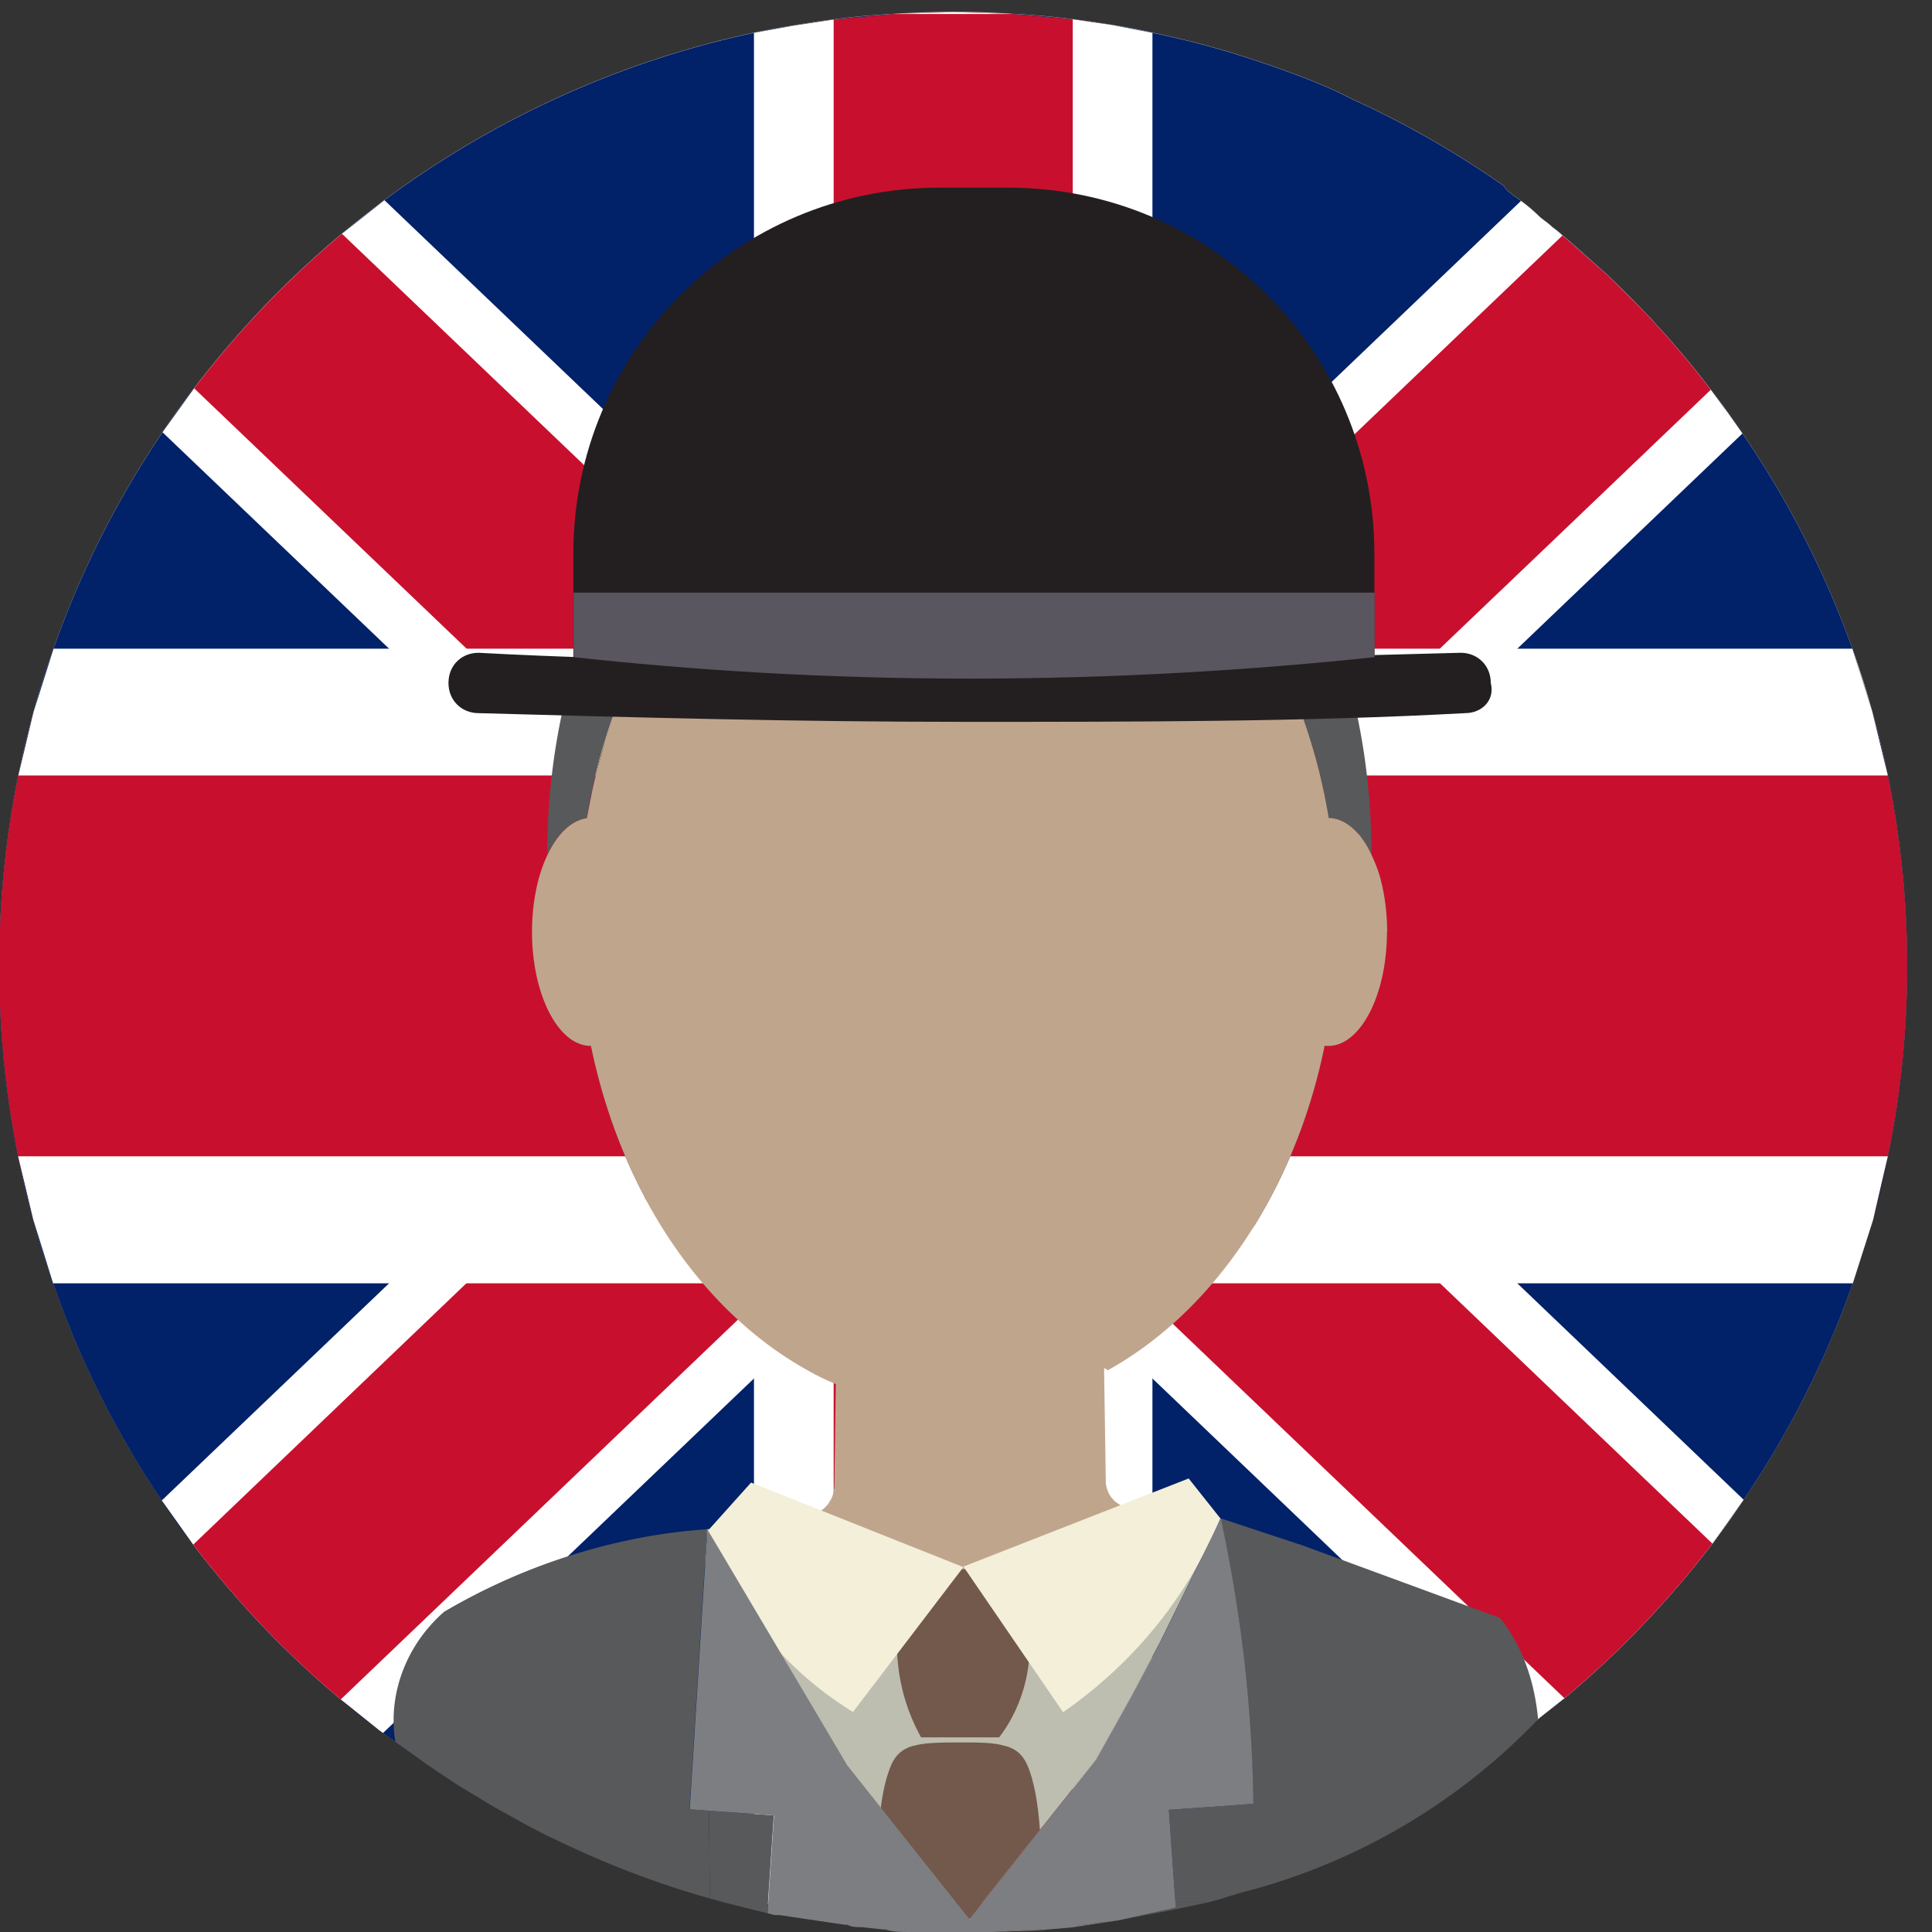
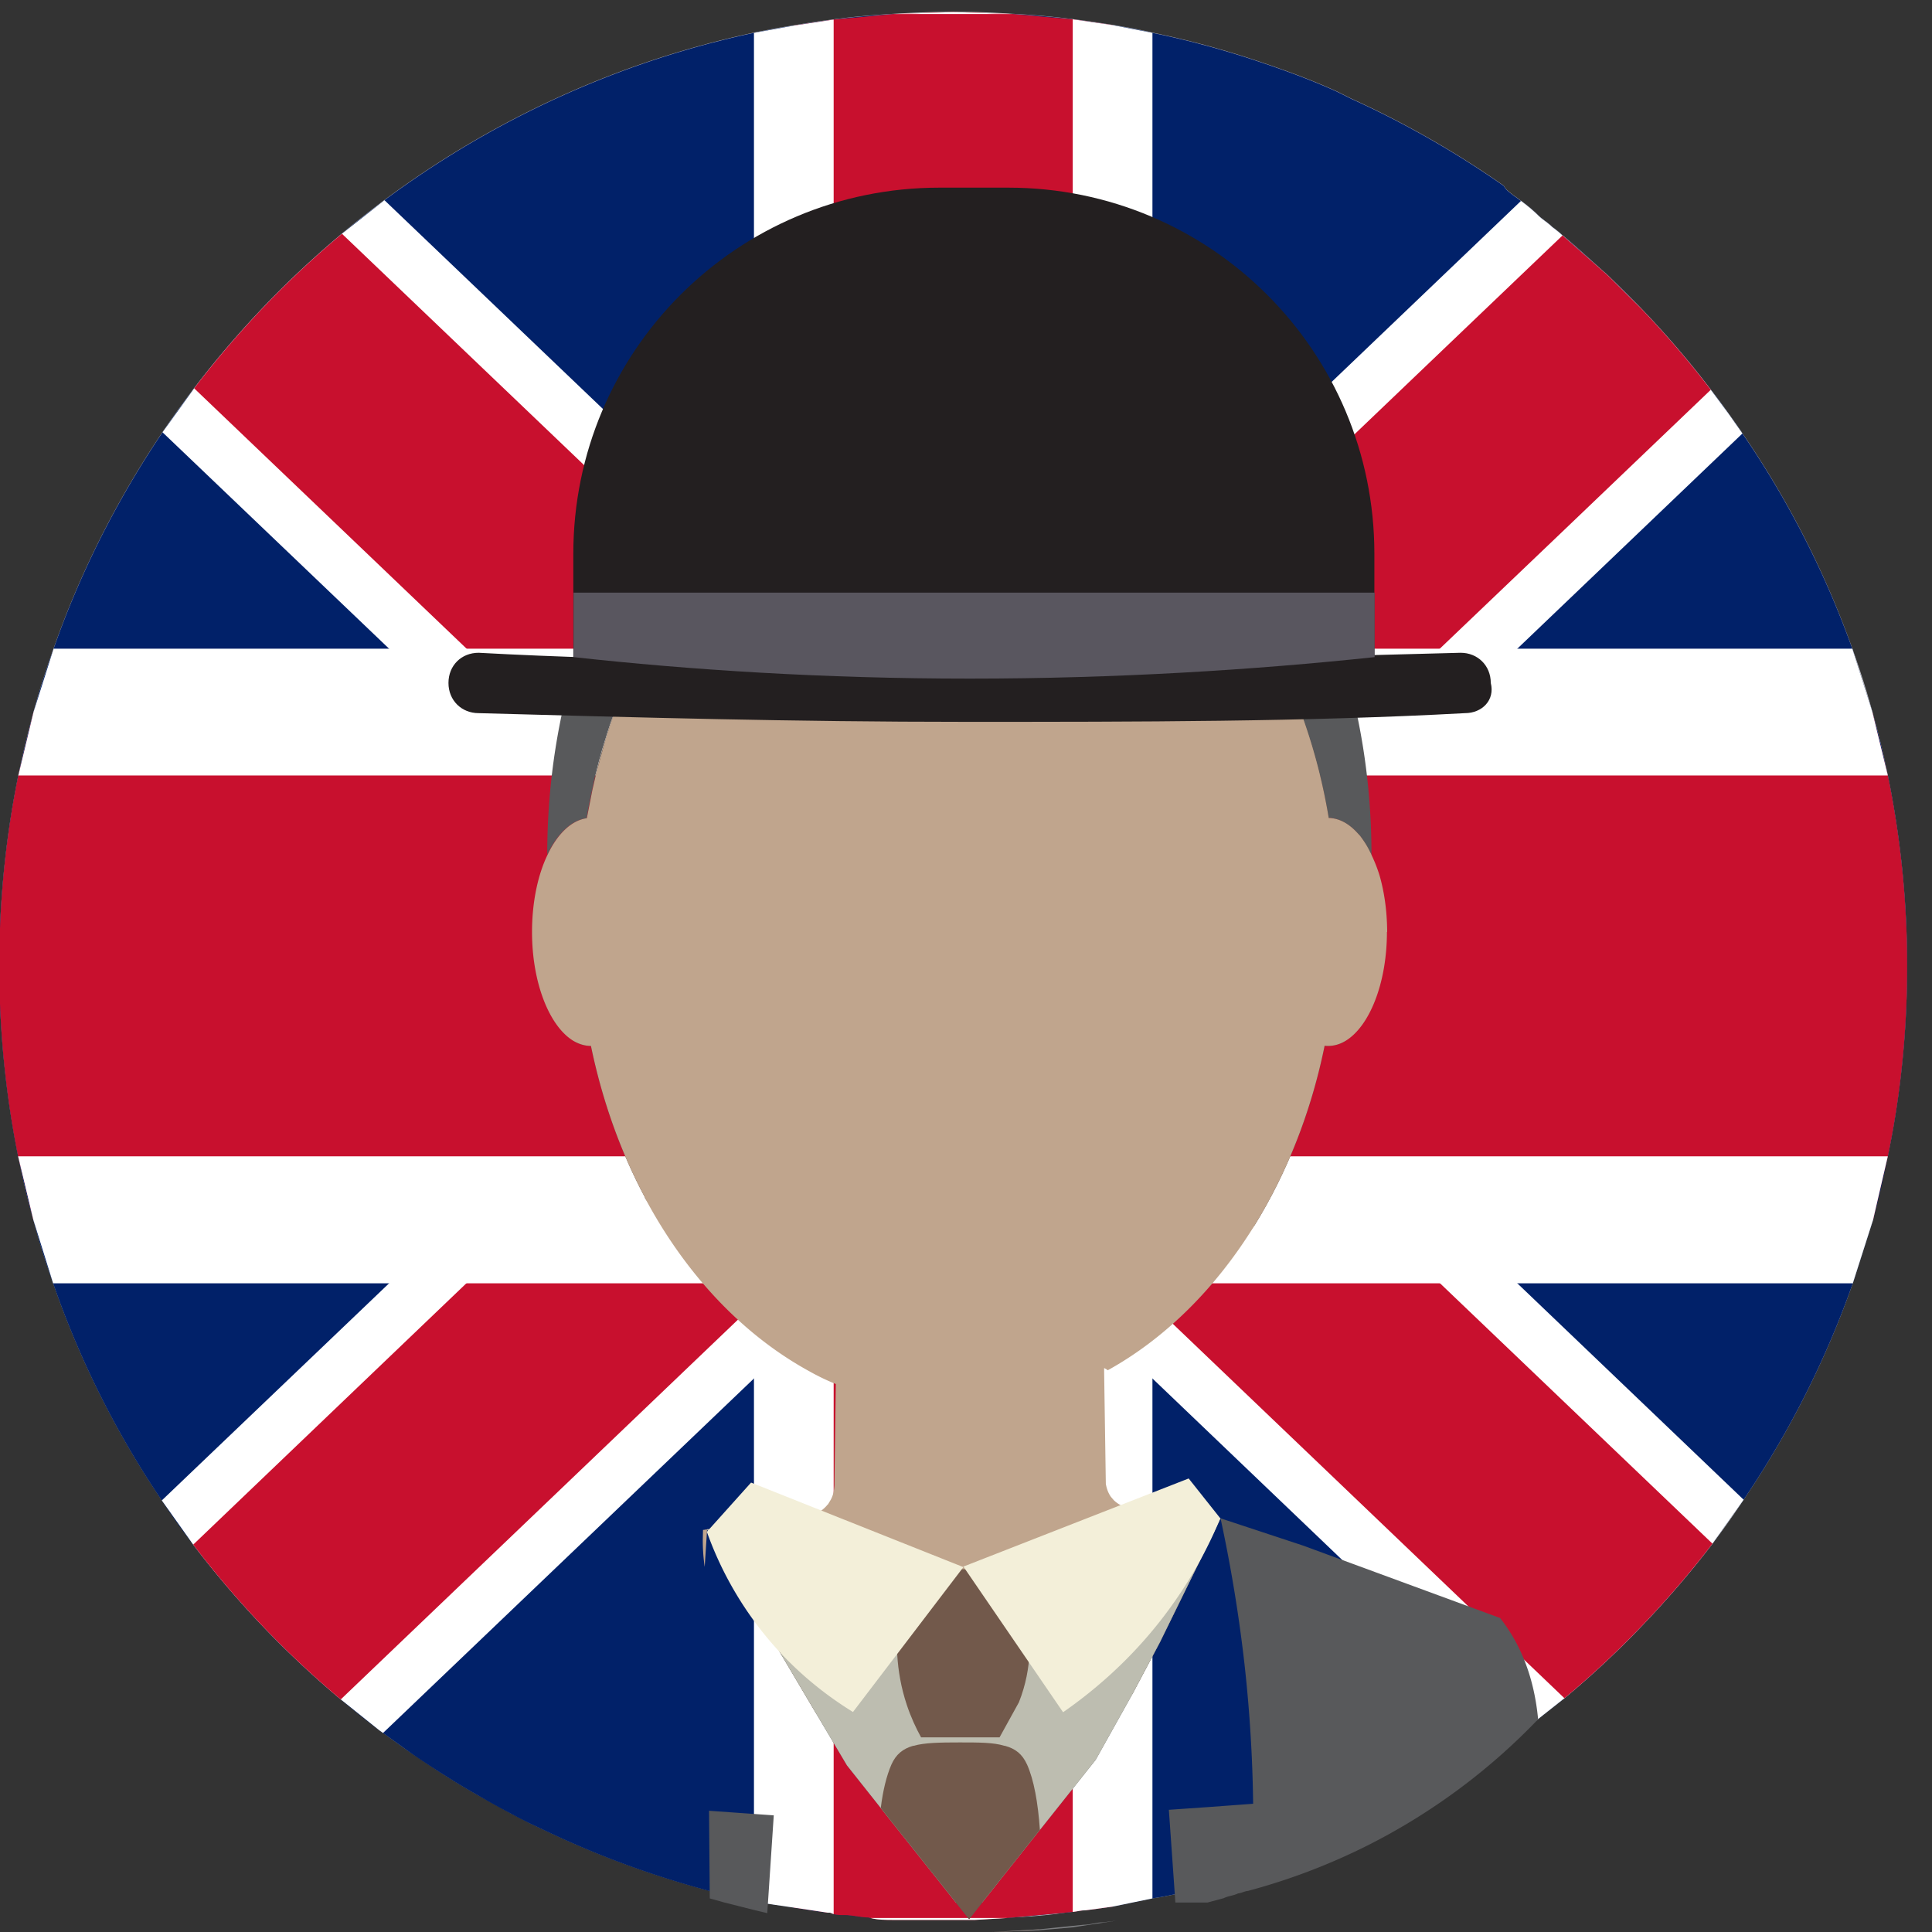
<svg xmlns="http://www.w3.org/2000/svg" viewBox="0 0 80 80">
  <rect x="0" y="0" width="80" height="80" fill="#333333" stroke="none" />
  <path d="M78.97 40c0 2.7-.27 5.34-.8 7.88l-.61 2.63-.84 2.63a39.05 39.05 0 0 1-4.52 8.96 33.2 33.2 0 0 1-1.29 1.82 40.41 40.41 0 0 1-2.89 3.37c-1.02 1.07-2.1 2.08-3.24 3.03l-1.76 1.39c-.03.02-.05.04-.08.06-2.18 1.62-4.53 3.02-7.02 4.15a37.35 37.35 0 0 1-4.95 1.88c-.1 0-.3.1-.4.1-.2.1-.4.1-.6.2-.7.2-1.5.4-2.2.5h-.05l-1.65.34a17.21 17.21 0 0 1-1.1.15c-.21 0-.37.05-.55.07-.08.02-.16.03-.25.03-.84.13-1.65.18-2.46.22l-1.34.08h-3.4c-.27 0-.63 0-.92-.08-.03 0-.05 0-.08-.02-.3 0-.7-.1-1-.1-.15 0-.3 0-.45-.04-.05-.02-.1-.03-.15-.06h-.1l-1.4-.21-1.3-.19h-.2s-.1-.03-.15-.04l-.65-.16c-2.7-.63-5.3-1.53-7.75-2.68l-.85-.4-.83-.43-1.37-.76a29.29 29.29 0 0 1-1.41-.85c-.04-.02-.08-.05-.13-.08L17 72.57a47.1 47.1 0 0 1-1.14-.82c-.06-.05-.13-.09-.19-.14l-1.56-1.25c-1.13-.95-2.21-1.96-3.23-3.03S8.9 65.13 8 63.95l-1.3-1.83c-1.87-2.76-3.39-5.78-4.5-8.99-.31-.86-.59-1.74-.82-2.63-.25-.86-.45-1.74-.63-2.63-.51-2.54-.78-5.18-.78-7.88s.27-5.34.79-7.89a40.19 40.19 0 0 1 .63-2.63c.24-.89.52-1.76.83-2.62 1.12-3.2 2.65-6.2 4.51-8.96.42-.62.86-1.23 1.31-1.82.9-1.18 1.86-2.3 2.88-3.37s2.11-2.08 3.24-3.03c.57-.48 1.16-.94 1.76-1.39 4.47-3.32 9.67-5.73 15.3-6.93.55-.11 1.1-.22 1.65-.3.55-.1 1.1-.18 1.65-.25.82-.11 1.65-.18 2.49-.23.81-.05 1.63-.08 2.46-.08a33.05 33.05 0 0 1 2.45.08c.84.04 1.68.12 2.5.22.55.07 1.1.15 1.65.24s1.11.19 1.65.32a37.41 37.41 0 0 1 4.25 1.14c1.2.4 2.3.8 3.4 1.3l.6.3c2.2 1 4.3 2.2 6.3 3.6.1.2.3.3.4.4.1.06.2.14.31.22.23.17.49.38.69.58s.4.3.6.5a4.7 4.7 0 0 1 .43.35c.63.51 1.22 1.08 1.87 1.65a44.57 44.57 0 0 1 1.38 1.37 38.61 38.61 0 0 1 2.89 3.37c.25.32.49.64.72.97.2.28.4.55.59.84 1.88 2.74 3.41 5.73 4.55 8.91.31.86.59 1.73.83 2.62a32.53 32.53 0 0 1 .64 2.63c.52 2.54.8 5.18.8 7.89z" fill="#c0bec2" />
  <path d="M44.42 79.17c.18-.02.34-.07.55-.07l1.1-.15 1.65-.34c.02 0 .03-.01.05-.01.7-.1 1.5-.3 2.2-.5.2-.1.4-.1.6-.2.1 0 .3-.1.4-.1a37.35 37.35 0 0 0 4.95-1.88c2.49-1.13 4.84-2.53 7.02-4.15.03-.02.05-.04.08-.06l1.76-1.39c1.14-.95 2.22-1.96 3.24-3.03a40.41 40.41 0 0 0 2.89-3.37l1.29-1.82a39.05 39.05 0 0 0 4.52-8.96l.84-2.63a37.26 37.26 0 0 0 .61-2.63c.53-2.54.8-5.18.8-7.88a39.39 39.39 0 0 0-.8-7.89 32.53 32.53 0 0 0-.64-2.63l-.83-2.62c-1.14-3.18-2.67-6.17-4.55-8.91-.19-.29-.39-.56-.59-.84-.23-.33-.47-.65-.72-.97a38.61 38.61 0 0 0-2.89-3.37 44.57 44.57 0 0 0-1.38-1.37c-.65-.57-1.24-1.14-1.87-1.65a4.7 4.7 0 0 0-.43-.35c-.2-.2-.4-.3-.6-.5s-.46-.41-.69-.58c-.11-.08-.21-.16-.31-.22-.1-.1-.3-.2-.4-.4-2-1.4-4.1-2.6-6.3-3.6l-.6-.3c-1.1-.5-2.2-.9-3.4-1.3a37.41 37.41 0 0 0-4.25-1.14c-.54-.13-1.1-.23-1.65-.32S44.97.87 44.42.8c-.82-.1-1.66-.18-2.5-.22h-4.91c-.84.05-1.67.12-2.49.23-.55.07-1.1.15-1.65.25-.55.08-1.1.19-1.65.3-5.63 1.2-10.83 3.61-15.3 6.93-.6.45-1.19.91-1.76 1.39-1.13.95-2.22 1.96-3.24 3.03s-1.98 2.19-2.88 3.37c-.45.59-.89 1.2-1.31 1.82-1.86 2.76-3.39 5.76-4.51 8.96-.31.86-.59 1.73-.83 2.62a40.19 40.19 0 0 0-.63 2.63C.24 34.66-.03 37.3-.03 40s.27 5.34.78 7.88c.18.89.38 1.77.63 2.63.23.89.51 1.77.82 2.63 1.11 3.21 2.63 6.23 4.5 8.99.41.63.85 1.24 1.3 1.83.9 1.18 1.86 2.31 2.88 3.38s2.1 2.08 3.23 3.03c.51.43 1.03.85 1.56 1.25.06.05.13.09.19.14l1.14.82c.4.28.82.55 1.23.82.05.03.09.06.13.08a29.29 29.29 0 0 0 1.41.85c.45.26.91.52 1.37.76.27.15.55.29.83.43l.85.4c2.45 1.15 5.05 2.05 7.75 2.68.25.08.43.1.65.16.05.01.1.02.15.04h.2c.43.05.87.12 1.3.19.47.08.93.16 1.4.21h.1l.15.06c.15.04.3.04.45.04.3 0 .7.1 1 .1.03.01.05.02.08.02h5.66l2.71-.25z" fill="#012169" />
  <path d="M72.2 62.1l-1.29 1.82a40.41 40.41 0 0 1-2.89 3.37c-1.02 1.07-2.1 2.08-3.24 3.03l-1.76 1.39-15.3-14.63-3.3-3.16-4.95-4.73-4.95 4.73-1.65 1.58-1.65 1.58-15.36 14.68c-.06-.05-.13-.09-.19-.14l-1.56-1.25c-1.13-.95-2.21-1.96-3.23-3.03S8.9 65.14 8 63.96l-1.3-1.83 9.41-8.99 5.5-5.26L29.85 40l-11-10.52-2.74-2.62-9.38-8.96 1.31-1.82c.9-1.18 1.86-2.3 2.88-3.37s2.11-2.08 3.24-3.03l1.76-1.39 15.3 14.62 1.65 1.58 1.65 1.58 4.95 4.73 4.95-4.73 1.65-1.58 1.65-1.58L62.98 8.32c.23.17.49.38.69.58s.4.3.6.5a4.7 4.7 0 0 1 .43.35l1.87 1.65 1.38 1.37a38.61 38.61 0 0 1 2.89 3.37l.72.97.59.84-9.32 8.91-2.74 2.62-11 10.52 8.24 7.88 5.5 5.26 9.37 8.96z" fill="#fff" />
  <g fill="#c8102e">
    <path d="M59.63 53.14l11.28 10.78a40.41 40.41 0 0 1-2.89 3.37c-1.02 1.07-2.1 2.08-3.24 3.03L47.72 54.01l-1.65-1.57-1.65-1.58-4.95-4.73-4.95 4.73-1.65 1.58-1.65 1.57-17.11 16.36c-1.13-.95-2.21-1.96-3.23-3.03S8.9 65.14 8 63.96l11.31-10.82 2.76-2.63 2.75-2.63L33.06 40l-11-10.52-2.74-2.62L8.04 16.08c.9-1.18 1.86-2.3 2.88-3.37s2.11-2.08 3.24-3.03l17.06 16.3 1.65 1.58 1.65 1.58 4.95 4.73 4.95-4.73 3.3-3.16L64.7 9.75l1.87 1.65 1.38 1.37a38.61 38.61 0 0 1 2.89 3.37l-6.15 5.88-5.07 4.84-2.74 2.62-11 10.52 8.24 7.88 2.75 2.63 2.76 2.63z" />
    <path d="M44.42 79.17c.18-.02.34-.07.55-.07l1.1-.15V50.51h31.49l.61-2.63c.53-2.54.8-5.18.8-7.88a39.39 39.39 0 0 0-.8-7.89l-.64-2.63H46.07V1.04L44.42.8l-2.5-.22L39.47.5l-2.46.08-2.49.23-1.65.25v28.42H1.39l-.63 2.63C.24 34.66-.03 37.3-.03 40s.27 5.34.78 7.88l.63 2.63h31.49v28.48l1.4.21h.1l.15.06c.15.04.3.04.45.04.3 0 .7.1 1 .1.03.01.05.02.08.02.29.08.65.08.92.08h3.4l1.34-.08 2.71-.25z" />
  </g>
  <path d="M77.53 29.48l-.83-2.62H47.72V1.36l-1.65-.32L44.42.8v31.31h33.75l-.64-2.63zm-33.11 18.4v31.29c.18-.02.34-.07.55-.07l1.1-.15 1.65-.34V53.14h29l.84-2.63.61-2.63H44.42zm-8.37 31.54c.29.08.65.08.92.08h3.4l1.34-.08h-5.66zM.75 47.88l.63 2.63.82 2.63h29.02v25.62s.1.02.15.04h.2l1.3.19 1.4.21h.1l.15.06V47.88H.75zM32.87 1.06l-1.65.3v25.5h-29l-.83 2.62-.63 2.63h33.76V.81l-1.65.25zm6.6-.56l-2.46.08h4.91L39.47.5z" fill="#fff" />
  <path d="M56.79 35.39v.03c-.02-.06-.06-.13-.09-.19l-.15-.27c-.08-.13-.16-.24-.24-.35l-.15-.16c-.35-.37-.74-.57-1.15-.58a24.19 24.19 0 0 0-1.11-4.26l-.22-.58c-3.74-.7-8.58-2.65-11.93-4.62-3.27-1.93-5.3-3.96-6.62-5.29-1.09 1.54-2.48 3.04-3.7 4.09-1.43 1.22-2.91 2.09-4.3 2.72-.11.17-.21.35-.31.53-.07.11-.13.23-.19.35a9.45 9.45 0 0 0-.36.71l-.41.91a19.04 19.04 0 0 0-.32.8l-.23.63c-.08.23-.16.47-.23.71a17.09 17.09 0 0 0-.39 1.4c-.07.25-.12.49-.17.74-.09.39-.16.78-.23 1.17-.64.09-1.22.65-1.63 1.51 0-12.15 7.64-22 17.06-22s17.07 9.85 17.07 22z" fill="#58595b" />
  <path d="M56.79,35.42c0,2.71-.39,5.3-1.09,7.69-.22.13-.46.2-.71.2-.05,0-.09,0-.14-.01-.56,2.75-1.56,5.26-2.89,7.42-3.1,4.11-7.44,6.67-12.24,6.67-5.22,0-9.89-3.02-13.01-7.78,0-.01,0-.02,0-.02-1.01-1.89-1.77-4.01-2.24-6.28-.24,0-.48-.07-.71-.2-.71-2.4-1.09-5-1.09-7.71h0c.41-.87.99-1.43,1.63-1.52.07-.39.14-.78.23-1.17.05-.25.1-.49.17-.74.11-.47.24-.94.39-1.4.07-.24.15-.48.23-.71.07-.21.15-.42.23-.63.1-.27.21-.54.32-.8.13-.31.27-.61.41-.91.11-.24.23-.48.36-.71.06-.12.12-.24.19-.35.1-.18.2-.36.31-.53,1.39-.63,2.87-1.5,4.3-2.72,1.22-1.05,2.61-2.55,3.7-4.09,1.32,1.33,3.35,3.36,6.62,5.29,3.35,1.97,8.19,3.92,11.93,4.62.08.19.15.38.22.58.49,1.35.86,2.77,1.11,4.26.41.01.8.21,1.15.58.05.05.1.11.15.16.08.11.16.22.24.35.05.08.1.17.15.27.03.06.07.13.09.19Z" fill="#543e36" />
  <g fill="#c0a58d">
    <path d="M29.28 63.33l-.1 1.55a7.88 7.88 0 0 1-.08-1.09l.01-.44c.06 0 .11-.02.17-.02z" />
    <path d="M57.43 38.59c0 2.13-.73 3.93-1.73 4.52-.22.13-.46.2-.71.2-.05 0-.09 0-.14-.01-.56 2.75-1.56 5.26-2.89 7.42-1.6 2.6-3.69 4.69-6.09 6.02-.05-.04-.1-.07-.15-.09v.17l.07 4.62c.03.18.09.37.21.54l.12.14c.35.34.87.42 1.2.44l1.46.25 1.47.3.04.19c0 .02.01.04.01.07L48.03 68l-1.13 2.13a9.98 9.98 0 0 1-1.56 1c-1.12.56-2.38.97-3.73 1.16h-.02a12.62 12.62 0 0 1-1.86.14c-.63 0-1.28-.05-1.9-.14h-.02c-1.46-.22-2.82-.68-4.01-1.33h0l-4.18-7.06-.34-.57q0 0 .02-.01h.02l.12-.01c.18-.03.36-.05.54-.06 2.06-.18 3.66-.15 4.29-.95h.01l.12-.2c.13-.24.14-.46.15-.6l.06-4.19a9.26 9.26 0 0 1-1.1-.53c-2.76-1.51-5.12-4.02-6.8-7.17v-.02c-1.01-1.89-1.77-4.01-2.24-6.28-.24 0-.48-.07-.71-.2-1-.59-1.73-2.39-1.73-4.52 0-1.23.24-2.36.64-3.19h0c.41-.87.99-1.43 1.63-1.52l.23-1.17.17-.74.39-1.4.23-.71.23-.63.32-.8.41-.91.36-.71.19-.35.31-.53c1.39-.63 2.87-1.5 4.3-2.72 1.22-1.05 2.61-2.55 3.7-4.09 1.32 1.33 3.35 3.36 6.62 5.29 3.35 1.97 8.19 3.92 11.93 4.62.08.19.15.38.22.58a24.19 24.19 0 0 1 1.11 4.26c.41.01.8.21 1.15.58.05.05.1.11.15.16.08.11.16.22.24.35a3.27 3.27 0 0 1 .15.27c.03.06.07.13.09.19a6.02 6.02 0 0 1 .33.85h0c.15.53.25 1.11.29 1.74a10.86 10.86 0 0 1 .02.58z" />
  </g>
  <g fill="#58595b">
    <path d="M32.04 75.17l-.24 3.61-.03.44-.5-.12-1.27-.32-.61-.17-.03-3.63 2.68.19zm31.65-3.98a25.93 25.93 0 0 1-7.07 5.23 26.01 26.01 0 0 1-4.95 1.88c-.1 0-.3.1-.4.1-.2.1-.4.1-.6.2l-.67.18h-1.33l-.27-3.84 1.73-.12 1.76-.13a58.87 58.87 0 0 0-.36-5.8 61.51 61.51 0 0 0-.99-6.02L53.96 64l8.16 3c.02.03.04.06.06.08.7.92 1.33 2.22 1.51 4.11z" />
-     <path d="M50 78.78l-1.53.32-2.22.43 2.43-.54c-.01-.07-.01-.14-.01-.21H50zm-20.64-3.8l.03 3.63c-2.03-.57-3.99-1.31-5.87-2.19l-.85-.4-.83-.43-1.37-.76-1.41-.85c-.04-.02-.08-.05-.13-.08l-1.23-.82-1.33-.96c-.32-1.93.43-3.99 2.02-5.38a25.46 25.46 0 0 1 7.71-2.98c1.14-.24 2.21-.37 3.2-.44h.02l.12-.01a1.34 1.34 0 0 0 .18.59l-.34-.57-.1 1.55h0l-.63 10.04.81.06z" />
    <path d="M50.54 62.87l-.24.5L48.03 68l-1.13 2.13-1.53 2.74-2.29 2.88q0 0-.02.02l-2.39 3.01-.54.69-.55-.69-3.11-3.91c0-.01-.01-.02-.02-.03l-1.38-1.74-1.27-2.14h0l-4.18-7.06c.43.77 1.49.96 2.09 1.02l.24.02c2.9.29 3.65 1.22 5.93 1.55h0c.55.08 1.19.13 1.97.12.52-.01 1.16-.09 2.06-.25l4.14-.86 1.63-.42c.98-.3 1.86-.77 2.5-1.65.03-.04.06-.09.1-.13l.25-.43z" />
  </g>
  <path d="M50.54 62.87l-.24.5L48.03 68l-1.13 2.13-1.53 2.74-2.29 2.88q0 0-.02.02l-2.39 3.01h-1.09l-3.11-3.91c0-.01-.01-.02-.02-.03l-1.38-1.74-1.27-2.14h0l-4.18-7.06-.34-.57q0 0 .02-.01h.02c.8.61 5.69 4.2 10.27 3.01 1.72-.44 4.27-1.79 6.29-3.23.49-.35.88-.65 1.14-.86h.01c.69.09 1.34.2 1.96.31.54.1 1.06.21 1.55.32z" fill="#bdbdb0" />
  <g fill="#72594b">
-     <path d="M41.39 71.94h-3.25c-.21-.38-.42-.83-.59-1.34-.49-1.47-.45-2.79-.34-3.64.36-1.16 1.41-1.96 2.61-1.98 1.24-.02 2.36.79 2.72 1.98.12.7.24 2.05-.35 3.53a5.95 5.95 0 0 1-.81 1.44zm1.63 7.95v.04h0l-1.93.07 1.93-.11h0z" />
+     <path d="M41.39 71.94h-3.25c-.21-.38-.42-.83-.59-1.34-.49-1.47-.45-2.79-.34-3.64.36-1.16 1.41-1.96 2.61-1.98 1.24-.02 2.36.79 2.72 1.98.12.7.24 2.05-.35 3.53zm1.63 7.95v.04h0l-1.93.07 1.93-.11h0z" />
    <path d="M43.06 75.77l-2.39 3.01-.54.69-.55-.69-3.11-3.91c.09-.73.24-1.34.44-1.8.19-.43.48-.66.9-.78h.02c.46-.13 1.09-.14 1.91-.14.79 0 1.4 0 1.85.14h.02c.44.12.72.34.92.78.28.63.45 1.56.53 2.7z" />
  </g>
  <g fill="#f3efd9">
    <path d="M39.9 64.88l-4.58 6.01c-.99-.61-2.46-1.67-3.8-3.38a14.47 14.47 0 0 1-2.25-4.08l1.83-2.04 8.79 3.5z" />
    <path d="M39.9 64.88l4.12 6.02c1.35-.94 3.18-2.46 4.76-4.79a17.83 17.83 0 0 0 1.75-3.24l-1.31-1.65-9.33 3.65z" />
  </g>
  <g fill="#7d7e81">
-     <path d="M50.13 74.82l-1.73.12.27 3.84.01.21-2.43.54q0 0-.02 0l-.56.07c-.3 0-.5.1-.8.1-.64.1-1.24.15-1.85.19h0l-1.93.11h-3.41c-.3 0-.7 0-1-.1-.08 0-.16-.01-.24-.02h-.01l-.75-.08c-.2 0-.4 0-.6-.1h-.1l-2.7-.4h-.18c-.11-.02-.21-.05-.32-.08l.03-.44.24-3.61-2.68-.19-.81-.06.63-10.03h0l.1-1.56.34.57 4.18 7.05h0l1.27 2.15 1.38 1.74s.02.02.02.03l3.11 3.91a33.19 33.19 0 0 1 .55.69l.54-.69 2.39-3.01q0 0 .02-.02l2.29-2.88 1.53-2.74L48.04 68l2.27-4.63.24-.5a61.51 61.51 0 0 1 .99 6.02 58.87 58.87 0 0 1 .36 5.8l-1.76.13z" />
    <path d="M46.23 79.53l-1.84.28-1.37.12h0l-1.93.07 1.93-.11h0l1.85-.19c.3 0 .5-.1.8-.1l.56-.07z" />
  </g>
  <g fill="#231f20">
    <path d="M60.66,29.53c-6.6.36-13.55.36-20.69.36s-13.55-.18-20.15-.36c-.71,0-1.25-.53-1.25-1.25s.53-1.25,1.25-1.25c6.6.36,13.37.36,20.33.36s13.73-.18,20.33-.36c.71,0,1.25.53,1.25,1.25.18.71-.36,1.25-1.07,1.25Z" />
    <path d="M55.49 29.17H25.17c-.89 0-1.43-.71-1.43-1.43v-4.81c0-8.38 6.78-15.16 15.16-15.16h2.85c8.38 0 15.16 6.78 15.16 15.16v4.81c0 .71-.53 1.43-1.43 1.43z" />
  </g>
  <path d="M56.92,27.21c-4.99.53-10.7.89-16.76.89s-11.59-.36-16.41-.89v-2.67h33.17v2.67Z" fill="#59565f" />
</svg>